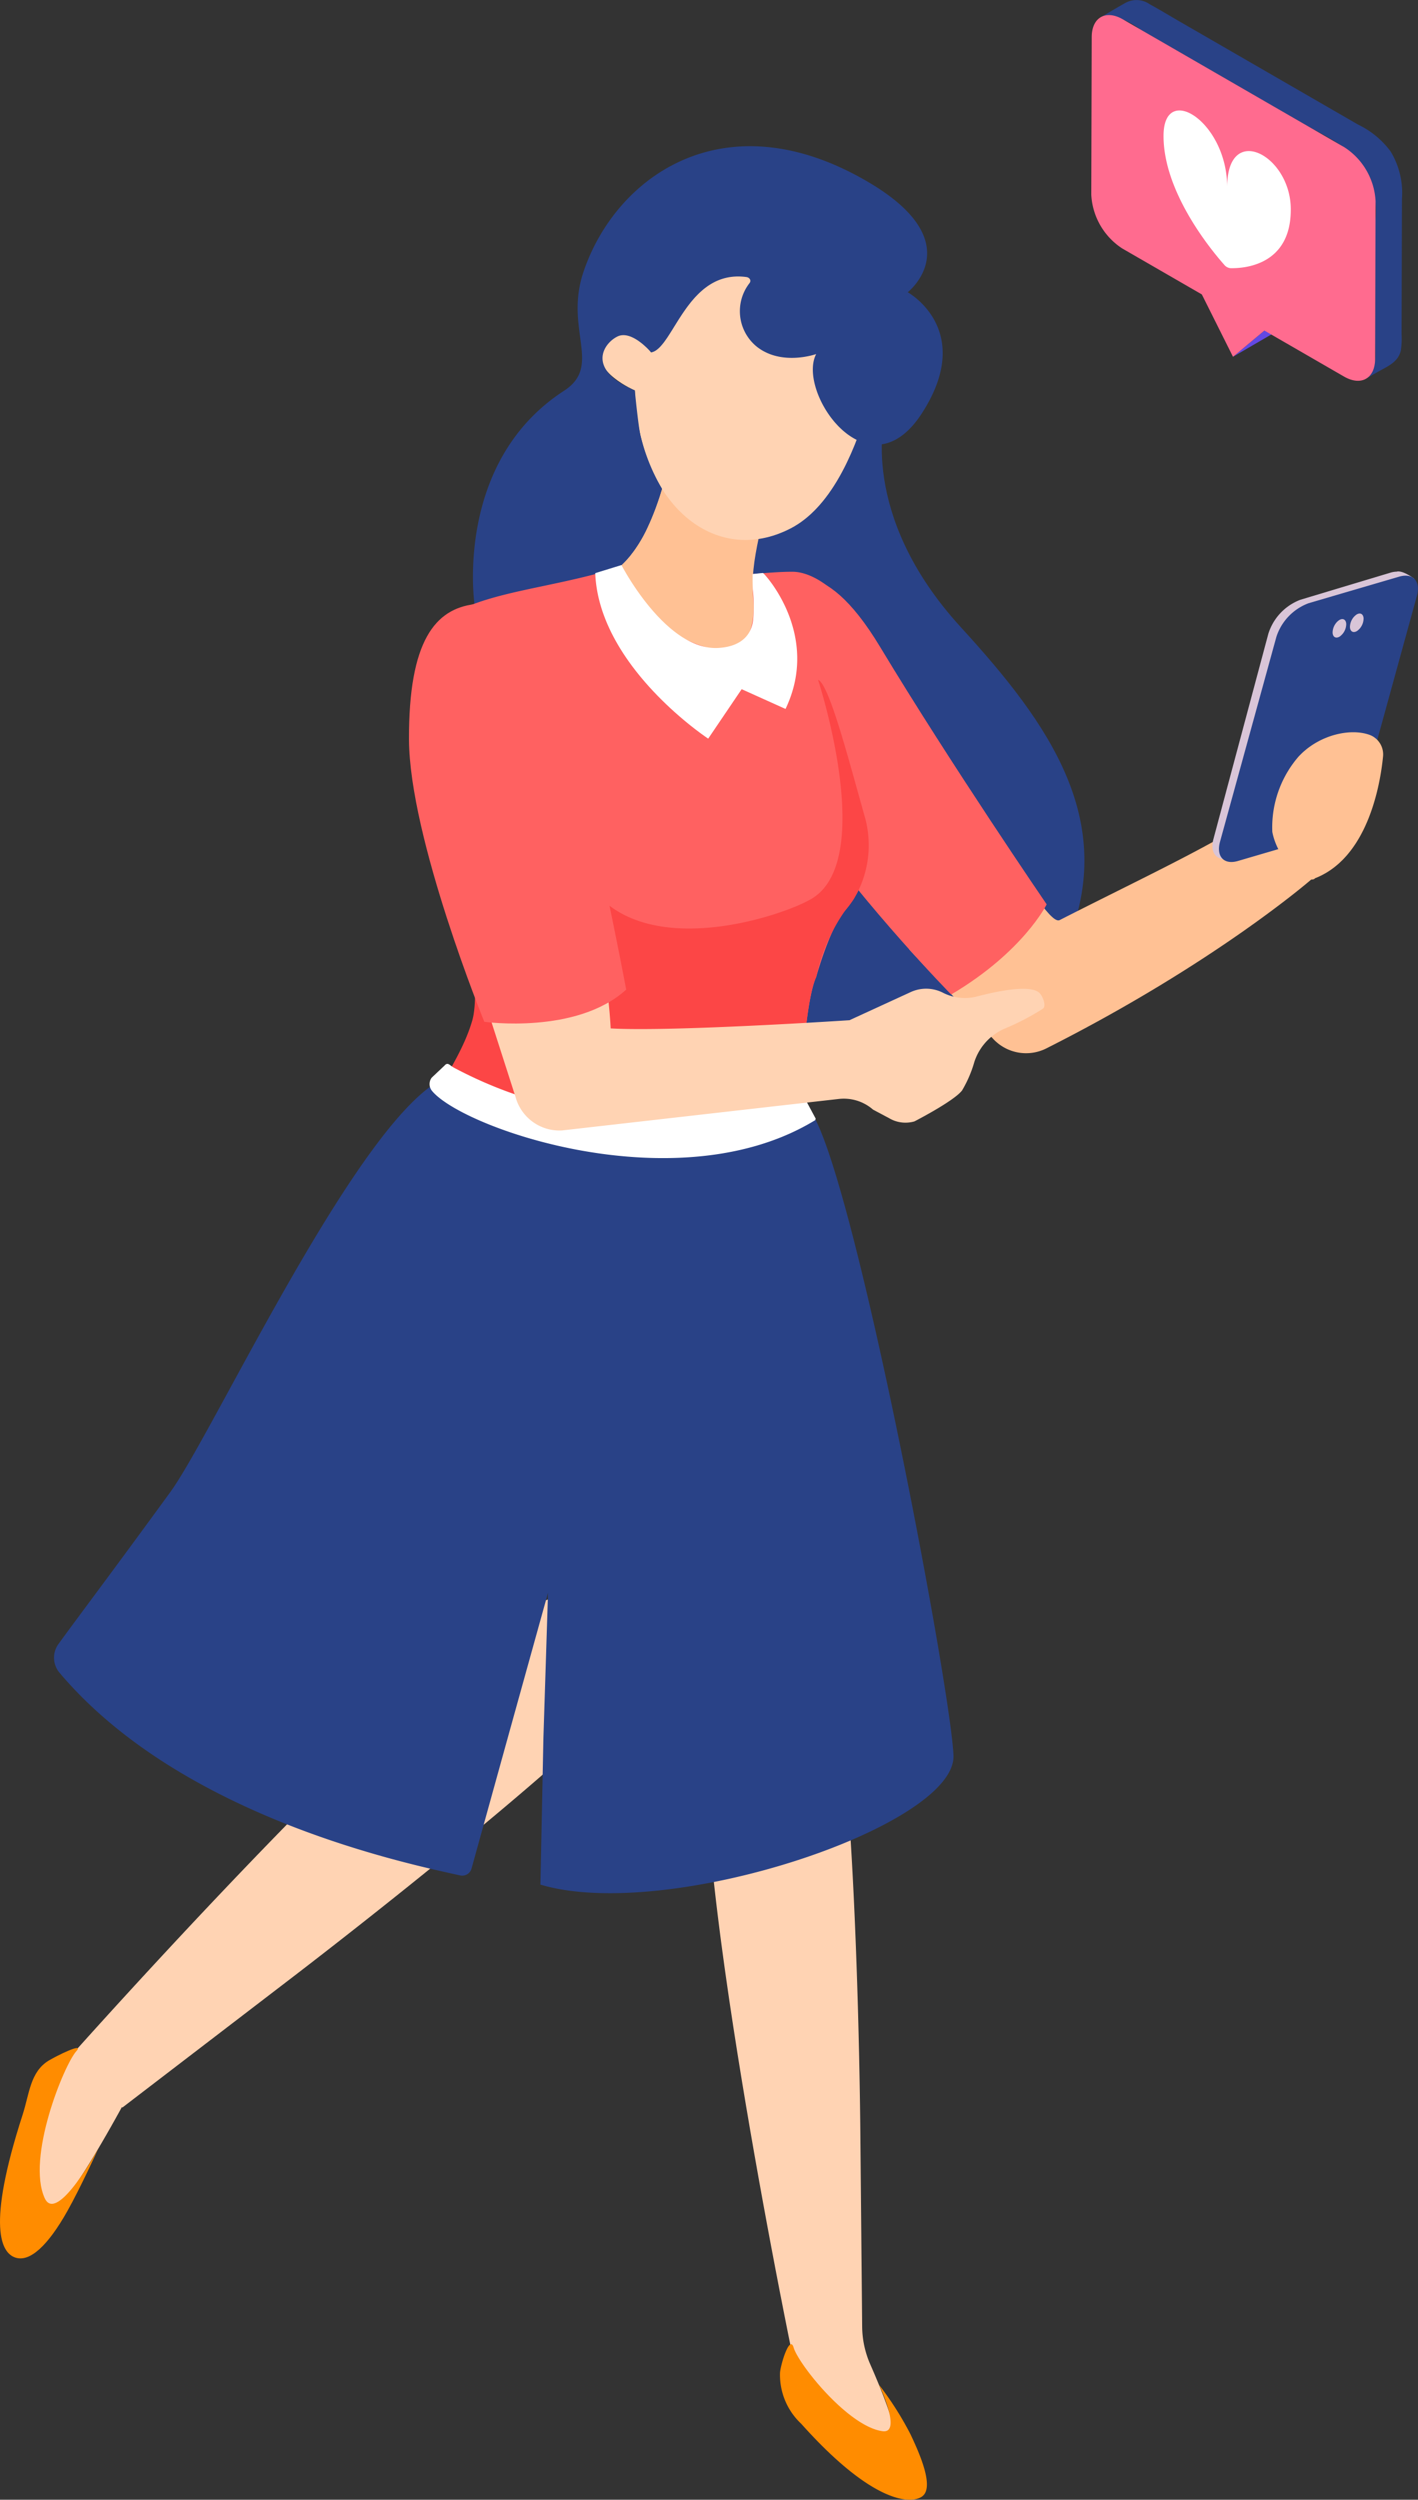
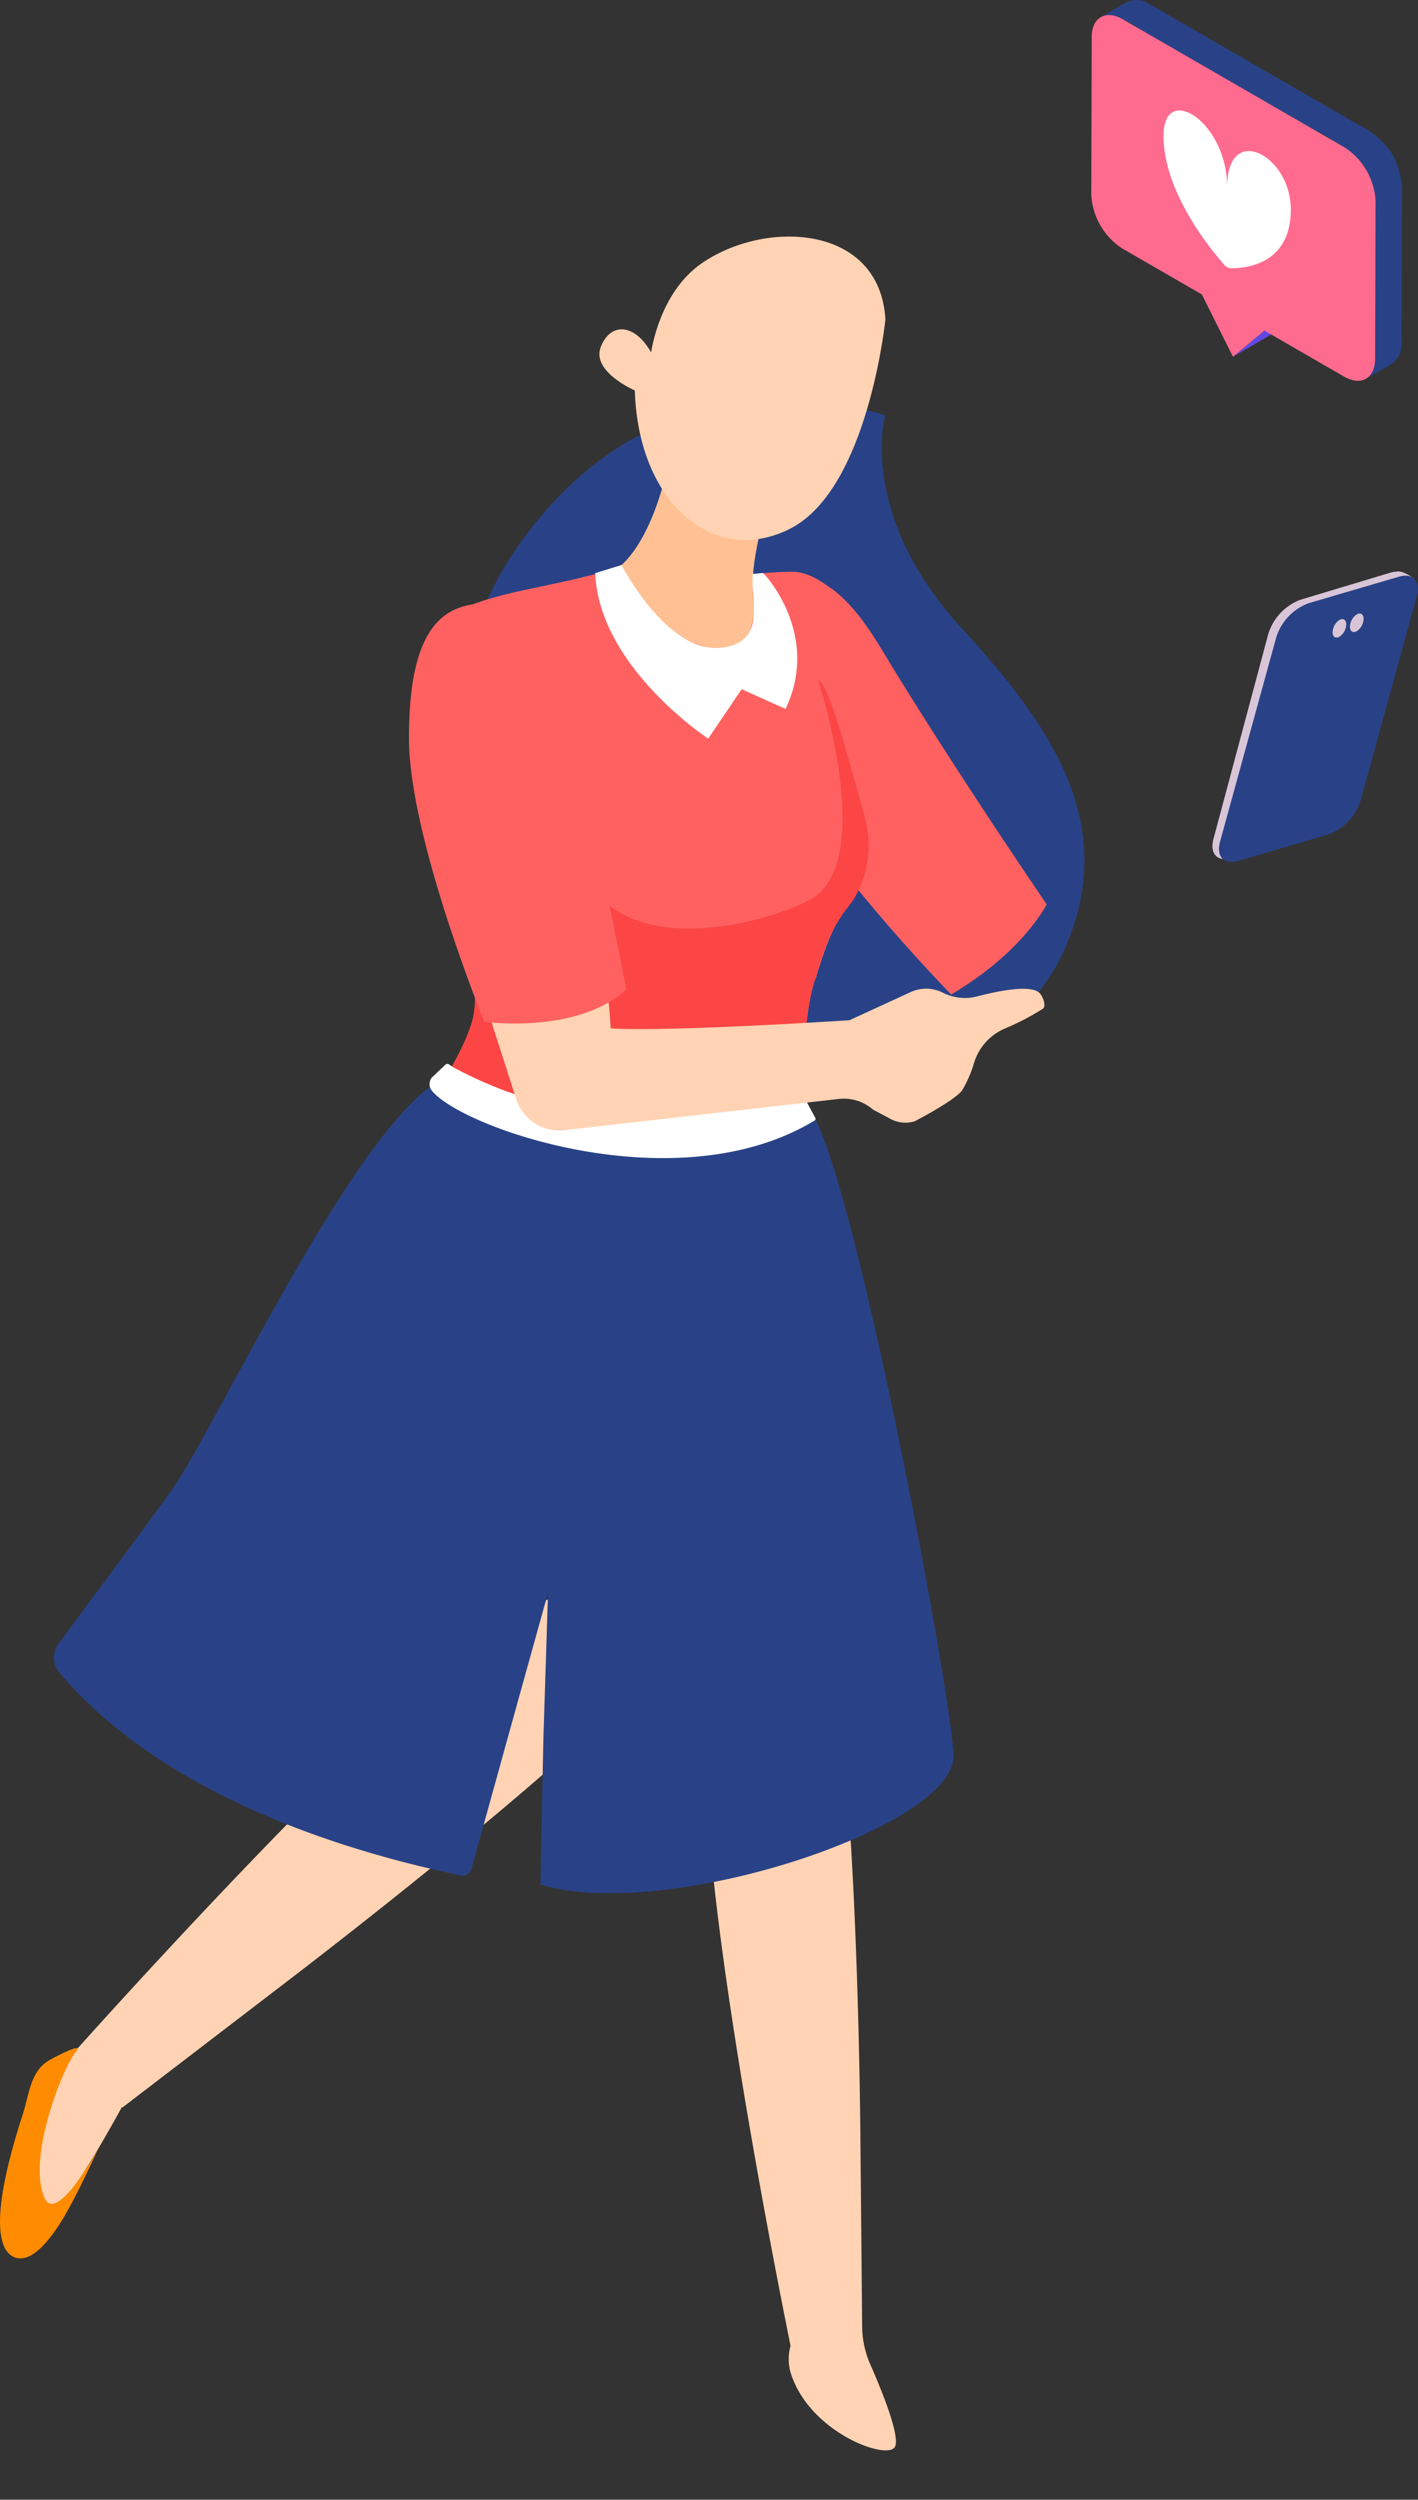
<svg xmlns="http://www.w3.org/2000/svg" width="122.867" height="216.518" viewBox="0 0 122.867 216.518">
  <rect x="0" y="0" width="122.867" height="216.518" fill="#333333" stroke="none" />
  <g id="グループ_114" data-name="グループ 114" transform="translate(-107.35 -500.669)">
    <g id="グループ_98" data-name="グループ 98" transform="translate(201.905 500.669)">
      <g id="グループ_97" data-name="グループ 97" transform="translate(0)" style="isolation: isolate">
        <path id="パス_263" data-name="パス 263" d="M327.431,557.55l2.291-1.331-1.7,1.674-3.316,1.927Z" transform="translate(-312.43 -528.915)" fill="#6248e3" />
        <path id="パス_264" data-name="パス 264" d="M302.289,501.99a1.471,1.471,0,0,0-.883.171l0,0,0,0c.719-.418,1.432-.849,2.159-1.255a2,2,0,0,1,2.075.125c.851.466,1.684.972,2.524,1.458l11.1,6.41,4.44,2.564a7.569,7.569,0,0,1,2.825,2.338,6.93,6.93,0,0,1,.973,4.091q-.009,2.976-.017,5.952-.008,2.876-.016,5.752a7.184,7.184,0,0,1-.058,1.406c-.221,1.073-1.242,1.436-2.1,1.932l-.925.538c1.026-.6.786-2.244.789-3.266q.007-2.612.015-5.224t.015-5.223a8.824,8.824,0,0,0-.406-3.555c-1.042-2.524-3.674-3.573-5.888-4.851l-9.624-5.556-4.4-2.541A7.59,7.59,0,0,0,302.289,501.99Z" transform="translate(-300.581 -500.669)" fill="#294287" />
        <g id="グループ_96" data-name="グループ 96" transform="translate(0 1.309)">
          <path id="パス_265" data-name="パス 265" d="M302.468,503.7c-1.486-.858-2.7-.168-2.7,1.54l-.038,13.656a5.916,5.916,0,0,0,2.685,4.651l6.894,3.98,2.7,5.4,2.721-2.27,6.894,3.98c1.486.858,2.7.172,2.7-1.54l.039-13.655a5.922,5.922,0,0,0-2.685-4.651Z" transform="translate(-299.727 -503.333)" fill="#ff6b8f" />
        </g>
      </g>
      <path id="パス_266" data-name="パス 266" d="M317.984,526.778c0-5.638-5.471-9.117-5.513-4.5-.045,4.908,4.13,9.95,5.243,11.207a.808.808,0,0,0,.54.312c1.114.029,5.289-.192,5.243-5.152C323.455,523.979,317.984,521.14,317.984,526.778Z" transform="translate(-306.207 -510.569)" fill="#fff" />
    </g>
    <g id="グループ_113" data-name="グループ 113" transform="translate(107.35 513.333)">
      <g id="girl" transform="translate(0 0)">
        <path id="パス_267" data-name="パス 267" d="M225.246,572.477s-2.4,8.543,6.549,18.334c7.584,8.3,14.017,17.006,8.864,28.214-5.945,12.928-27.86,14.806-36.217,10.984s-24.048-27.2-11.181-45.956S225.246,572.477,225.246,572.477Z" transform="translate(-148.552 -549.161)" fill="#294287" />
        <g id="グループ_102" data-name="グループ 102" transform="translate(62.844 36.832)">
          <g id="グループ_99" data-name="グループ 99" transform="translate(0 0.481)">
-             <path id="パス_268" data-name="パス 268" d="M267.642,656.137s3.861-7.617,7.6-8.4c1.1-.228,4.469,6.35,5.434,5.859,6.558-3.343,12.555-6.131,16.928-8.914,0,0,6.787,5.468,4.871,5.4,0,0-8.325,7.25-22.948,14.625a3.9,3.9,0,0,1-4.6-.808Z" transform="translate(-251.702 -623.878)" fill="#ffc194" />
            <path id="パス_269" data-name="パス 269" d="M238.2,603.5c2.057-.992,5.323-3.555,10.418,4.894,6.158,10.21,14.44,22.311,14.44,22.311s-2.023,4.118-8.275,7.808C254.787,638.514,226.06,609.357,238.2,603.5Z" transform="translate(-235.21 -602.35)" fill="#ff6161" />
          </g>
          <g id="グループ_101" data-name="グループ 101" transform="translate(42.211)">
            <path id="パス_270" data-name="パス 270" d="M321.177,624.55l4.756-17.775a4.629,4.629,0,0,1,2.784-2.952l7.817-2.35a1.969,1.969,0,0,1,.519-.082c.013,0,.026-.009.038-.011.557-.093,1.479.622,1.479.622l-.486.025a1.8,1.8,0,0,1,0,1.094L333.332,620.9a4.63,4.63,0,0,1-2.784,2.952l-7.817,2.35C321.532,626.558,320.837,625.82,321.177,624.55Z" transform="translate(-321.09 -601.372)" fill="#d9c5d8" />
            <path id="パス_271" data-name="パス 271" d="M323.88,626.832l7.834-2.295a4.628,4.628,0,0,0,2.8-2.932l4.882-17.741c.349-1.268-.341-2.011-1.542-1.659l-7.833,2.295a4.628,4.628,0,0,0-2.805,2.932l-4.882,17.741C321.989,626.441,322.68,627.184,323.88,626.832Z" transform="translate(-321.679 -601.751)" fill="#294287" />
-             <path id="パス_272" data-name="パス 272" d="M341.195,631.851c-.24,2.384-1.343,9.012-6.216,10.62a5.685,5.685,0,0,1-3.374-4.126,9.371,9.371,0,0,1,2.248-6.5c1.8-1.971,4.655-2.542,6.29-1.867A1.81,1.81,0,0,1,341.195,631.851Z" transform="translate(-326.416 -615.778)" fill="#ffc194" />
            <g id="グループ_100" data-name="グループ 100" transform="translate(10.412 3.647)">
              <path id="パス_273" data-name="パス 273" d="M345.332,609.976c.02.388.3.531.627.32a1.346,1.346,0,0,0,.554-1.086c-.02-.388-.3-.531-.627-.32A1.348,1.348,0,0,0,345.332,609.976Z" transform="translate(-343.828 -608.793)" fill="#d9c5d8" />
              <path id="パス_274" data-name="パス 274" d="M342.275,610.953c.02.388.3.531.627.32a1.347,1.347,0,0,0,.554-1.086c-.02-.388-.3-.531-.627-.32A1.349,1.349,0,0,0,342.275,610.953Z" transform="translate(-342.274 -609.289)" fill="#d9c5d8" />
            </g>
          </g>
        </g>
        <g id="グループ_104" data-name="グループ 104" transform="translate(40.975)">
          <g id="グループ_103" data-name="グループ 103" transform="translate(10.961 7.826)">
            <path id="パス_275" data-name="パス 275" d="M228.909,586.675s-1.838,6.141-1.225,8.058c0,0,.829,7.933-6.656,8.654s-5.254-10.755-5.254-10.755,2.518-1.391,4.2-7.957Z" transform="translate(-214.261 -563.876)" fill="#ffc194" />
            <path id="パス_276" data-name="パス 276" d="M237.8,549.531s-1.475,14.615-8.2,18.1c-6.551,3.392-13.213-2.073-13.514-11.944,0,0-3.8-1.633-2.942-3.788s2.957-2,4.357.5c0,0,.672-5.164,4.376-7.721C227.429,540.841,237.322,541.314,237.8,549.531Z" transform="translate(-213.017 -542.358)" fill="#ffd3b3" />
          </g>
-           <path id="パス_277" data-name="パス 277" d="M228.394,539.086s5.9,3.243,1.234,10.475-10.874-1.823-9.166-5.123c0,0-2.961,1.066-5.126-.622a3.956,3.956,0,0,1-.641-5.532c.165-.228-.007-.479-.286-.516-5.145-.691-6.317,6.2-8.247,6.53,0,0-1.669-2-2.928-1.375s-2.671,2.889,1.513,4.667c0,0,.28,2.889.476,3.834a16.966,16.966,0,0,0,1.878,4.684,27.446,27.446,0,0,1-1.4,3.658,11.067,11.067,0,0,1-2.106,2.951c-3.1,1.033-12.738,3.388-12.738,3.388s-1.8-12.29,7.756-18.485c3.359-2.177,0-5.292,1.687-10.3,2.813-8.345,12.351-15.1,24.779-7.719C233.862,534.82,228.394,539.086,228.394,539.086Z" transform="translate(-190.717 -526.436)" fill="#294287" />
        </g>
        <g id="グループ_106" data-name="グループ 106" transform="translate(36.003 36.28)">
          <g id="グループ_105" data-name="グループ 105" transform="translate(0 0.205)">
            <path id="パス_278" data-name="パス 278" d="M185.516,622.867c1.153,6.917,2.445,15.027,1.688,17.595-1.245,4.218-3.285,7.071-3.757,11.8a31.712,31.712,0,0,0,26.372,2.849,19.756,19.756,0,0,0,5.328-2.814s.285-13.237,1.623-16.164c0,0,1.222-4.415,2.54-5.792a11.489,11.489,0,0,0,2.37-5.491,12.659,12.659,0,0,0,.187-3.146c-.22-3.063.576-11.447-1.757-16.524-1.031-2.243-3.5-4.125-5.369-4.138-.98-.007-2.219.09-3.44.2a12.66,12.66,0,0,0,.033,2.334c.149,2.012-.559,4.484-2.38,4.328-4.562-.392-9.089-4.635-9.308-7.229-5.326,1.628-9.79,1.937-13.411,3.5-3.918,1.687-2.293,6.124-2.2,8.644.065,1.691.743,5.625,1.485,10.052Z" transform="translate(-182.048 -600.667)" fill="#ff6161" />
            <path id="パス_279" data-name="パス 279" d="M180.6,662.3s12.953,7.872,27.771,2.883a19.754,19.754,0,0,0,5.328-2.814s.285-13.237,1.623-16.164a15.674,15.674,0,0,1,2.54-5.792,8.789,8.789,0,0,0,.7-.926,9.029,9.029,0,0,0,.944-7.234c-1.317-4.657-3.068-11.45-4.024-11.777,0,0,5.1,15.551-.542,18.951-2.384,1.436-13.544,5.228-18.624-.389-2.019-2.232-3.042-11.985-2.919-14.172l-9.33,8.068v.008c1.153,6.917,2.2,14.5,1.443,17.072C184.267,654.229,181.146,656.84,180.6,662.3Z" transform="translate(-180.601 -610.739)" fill="#fc4646" />
          </g>
          <path id="パス_280" data-name="パス 280" d="M225.921,601.026s-.01.874.018,1.361a12.288,12.288,0,0,1,.029,2.61c-.172,1.511-1.276,2.332-3.018,2.431-4.56.259-8.393-7.179-8.393-7.179l-2.272.7c.32,8.121,9.788,14.334,9.788,14.334l2.9-4.283,3.8,1.711c3.1-6.473-1.882-11.79-1.959-11.776Z" transform="translate(-196.712 -600.249)" fill="#fff" />
        </g>
        <g id="グループ_111" data-name="グループ 111" transform="translate(0 79.486)">
          <g id="グループ_109" data-name="グループ 109" transform="translate(0 46.204)">
            <g id="グループ_107" data-name="グループ 107" transform="translate(61.148 3.754)">
              <path id="パス_281" data-name="パス 281" d="M239.114,850.891c-1.211-5.959-10.366-51.828-6.338-56.808,2.188-2.7,9.076-6.049,9.726-3.2,2.476,10.858,2.663,42.2,2.663,42.2h0l.15,16.119a8.3,8.3,0,0,0,.7,3.271c1.013,2.3,2.722,6.489,2.089,7.226-.882,1.026-7.414-1.414-8.987-6.5a4.291,4.291,0,0,1-.014-2.3S239.113,850.9,239.114,850.891Z" transform="translate(-231.759 -789.796)" fill="#ffd3b3" />
-               <path id="パス_282" data-name="パス 282" d="M253.425,917.3a27.965,27.965,0,0,1,2.718,4.267c.748,1.586,2.151,4.663.985,5.424-1.044.681-4.362.485-10.446-6.319a5.8,5.8,0,0,1-1.836-4.415c.052-.728.844-3.329,1.178-2.187.423,1.448,4.712,6.831,7.7,7.247C255.471,921.563,253.425,917.3,253.425,917.3Z" transform="translate(-238.407 -852.844)" fill="#ff8c00" />
            </g>
            <g id="グループ_108" data-name="グループ 108">
              <path id="パス_283" data-name="パス 283" d="M114.8,823.109a5.048,5.048,0,0,1,1.707-1.5c3.067-3.432,35.627-39.688,42.151-39.454,3.476.125,10.288,3.623,8.4,5.856-7.194,8.5-32.138,27.471-32.138,27.471h0l-14.192,10.869-.047-.036c-1.323,2.418-5.1,9.128-6.225,9.1C113.078,835.381,111.4,828.042,114.8,823.109Z" transform="translate(-110.122 -782.158)" fill="#ffd3b3" />
              <path id="パス_284" data-name="パス 284" d="M115.868,870.29s-1.516,3.346-2.685,5.423c-1.674,2.975-3.256,4.462-4.527,4.011-1.139-.4-2.53-2.521.656-12.368.587-1.815.652-3.705,2.254-4.683.62-.379,3.13-1.636,2.4-.819-1.088,1.218-4.341,9.258-2.739,12.74C112.281,876.885,115.868,870.29,115.868,870.29Z" transform="translate(-107.35 -822.544)" fill="#ff8c00" />
            </g>
          </g>
          <g id="グループ_110" data-name="グループ 110" transform="translate(4.681)">
            <path id="パス_285" data-name="パス 285" d="M117.365,741.851c10.587,12.53,30.231,16.544,34.7,17.539a.836.836,0,0,0,.988-.6l3.259-11.763,3.368-12.123-.4,12.568-.26,12.714c11.041,3.3,36.057-5.077,35.792-11.2s-9.141-53.051-12.676-56.13c-3.873.277-12.845,5.965-29.033-2.6-6.6-3.488-21.948,30.158-26.147,35.924-4.9,6.732-8.17,11.055-9.7,13.173A2.019,2.019,0,0,0,117.365,741.851Z" transform="translate(-116.875 -689.098)" fill="#294287" />
            <path id="パス_286" data-name="パス 286" d="M215.177,690.661c-6.184,1.676-17.4,4.5-29.975-2.171-.4-.214-.534-.526-.835-.183l-1.108,1.046a.932.932,0,0,0,0,1.1c2.582,3.265,21.35,9.839,33.235,2.575l.041-.135-1.124-2.09A.173.173,0,0,0,215.177,690.661Z" transform="translate(-150.539 -688.154)" fill="#fff" />
          </g>
        </g>
        <g id="グループ_112" data-name="グループ 112" transform="translate(35.437 39.643)">
          <path id="パス_287" data-name="パス 287" d="M221.923,670.1s-15.3,1.014-20.693.71c-.138-3.03-1.246-10.726-1.246-10.726l-12.073.875,5.069,15.774a3.946,3.946,0,0,0,4.034,2.915l23.979-2.728a3.858,3.858,0,0,1,2.972.926l1.383.735a2.771,2.771,0,0,0,2.2.284s3.419-1.752,4.129-2.682a10.465,10.465,0,0,0,1.071-2.492,4.741,4.741,0,0,1,2.589-2.849,21.61,21.61,0,0,0,3.348-1.742c.318-.236-.024-1.114-.32-1.378-.806-.717-3.557-.162-5.438.332a4.2,4.2,0,0,1-2.938-.349,3.2,3.2,0,0,0-2.762-.042Z" transform="translate(-183.752 -634.04)" fill="#ffd3b3" />
          <path id="パス_288" data-name="パス 288" d="M185.123,607.116c-3.377.414-5.7,3.141-5.673,11.7s6.527,24.473,6.527,24.473,7.988,1.123,12.293-2.788c0,0-3.414-18.363-5.916-24.7S187.7,606.8,185.123,607.116Z" transform="translate(-179.449 -607.091)" fill="#ff6161" />
        </g>
      </g>
    </g>
  </g>
</svg>